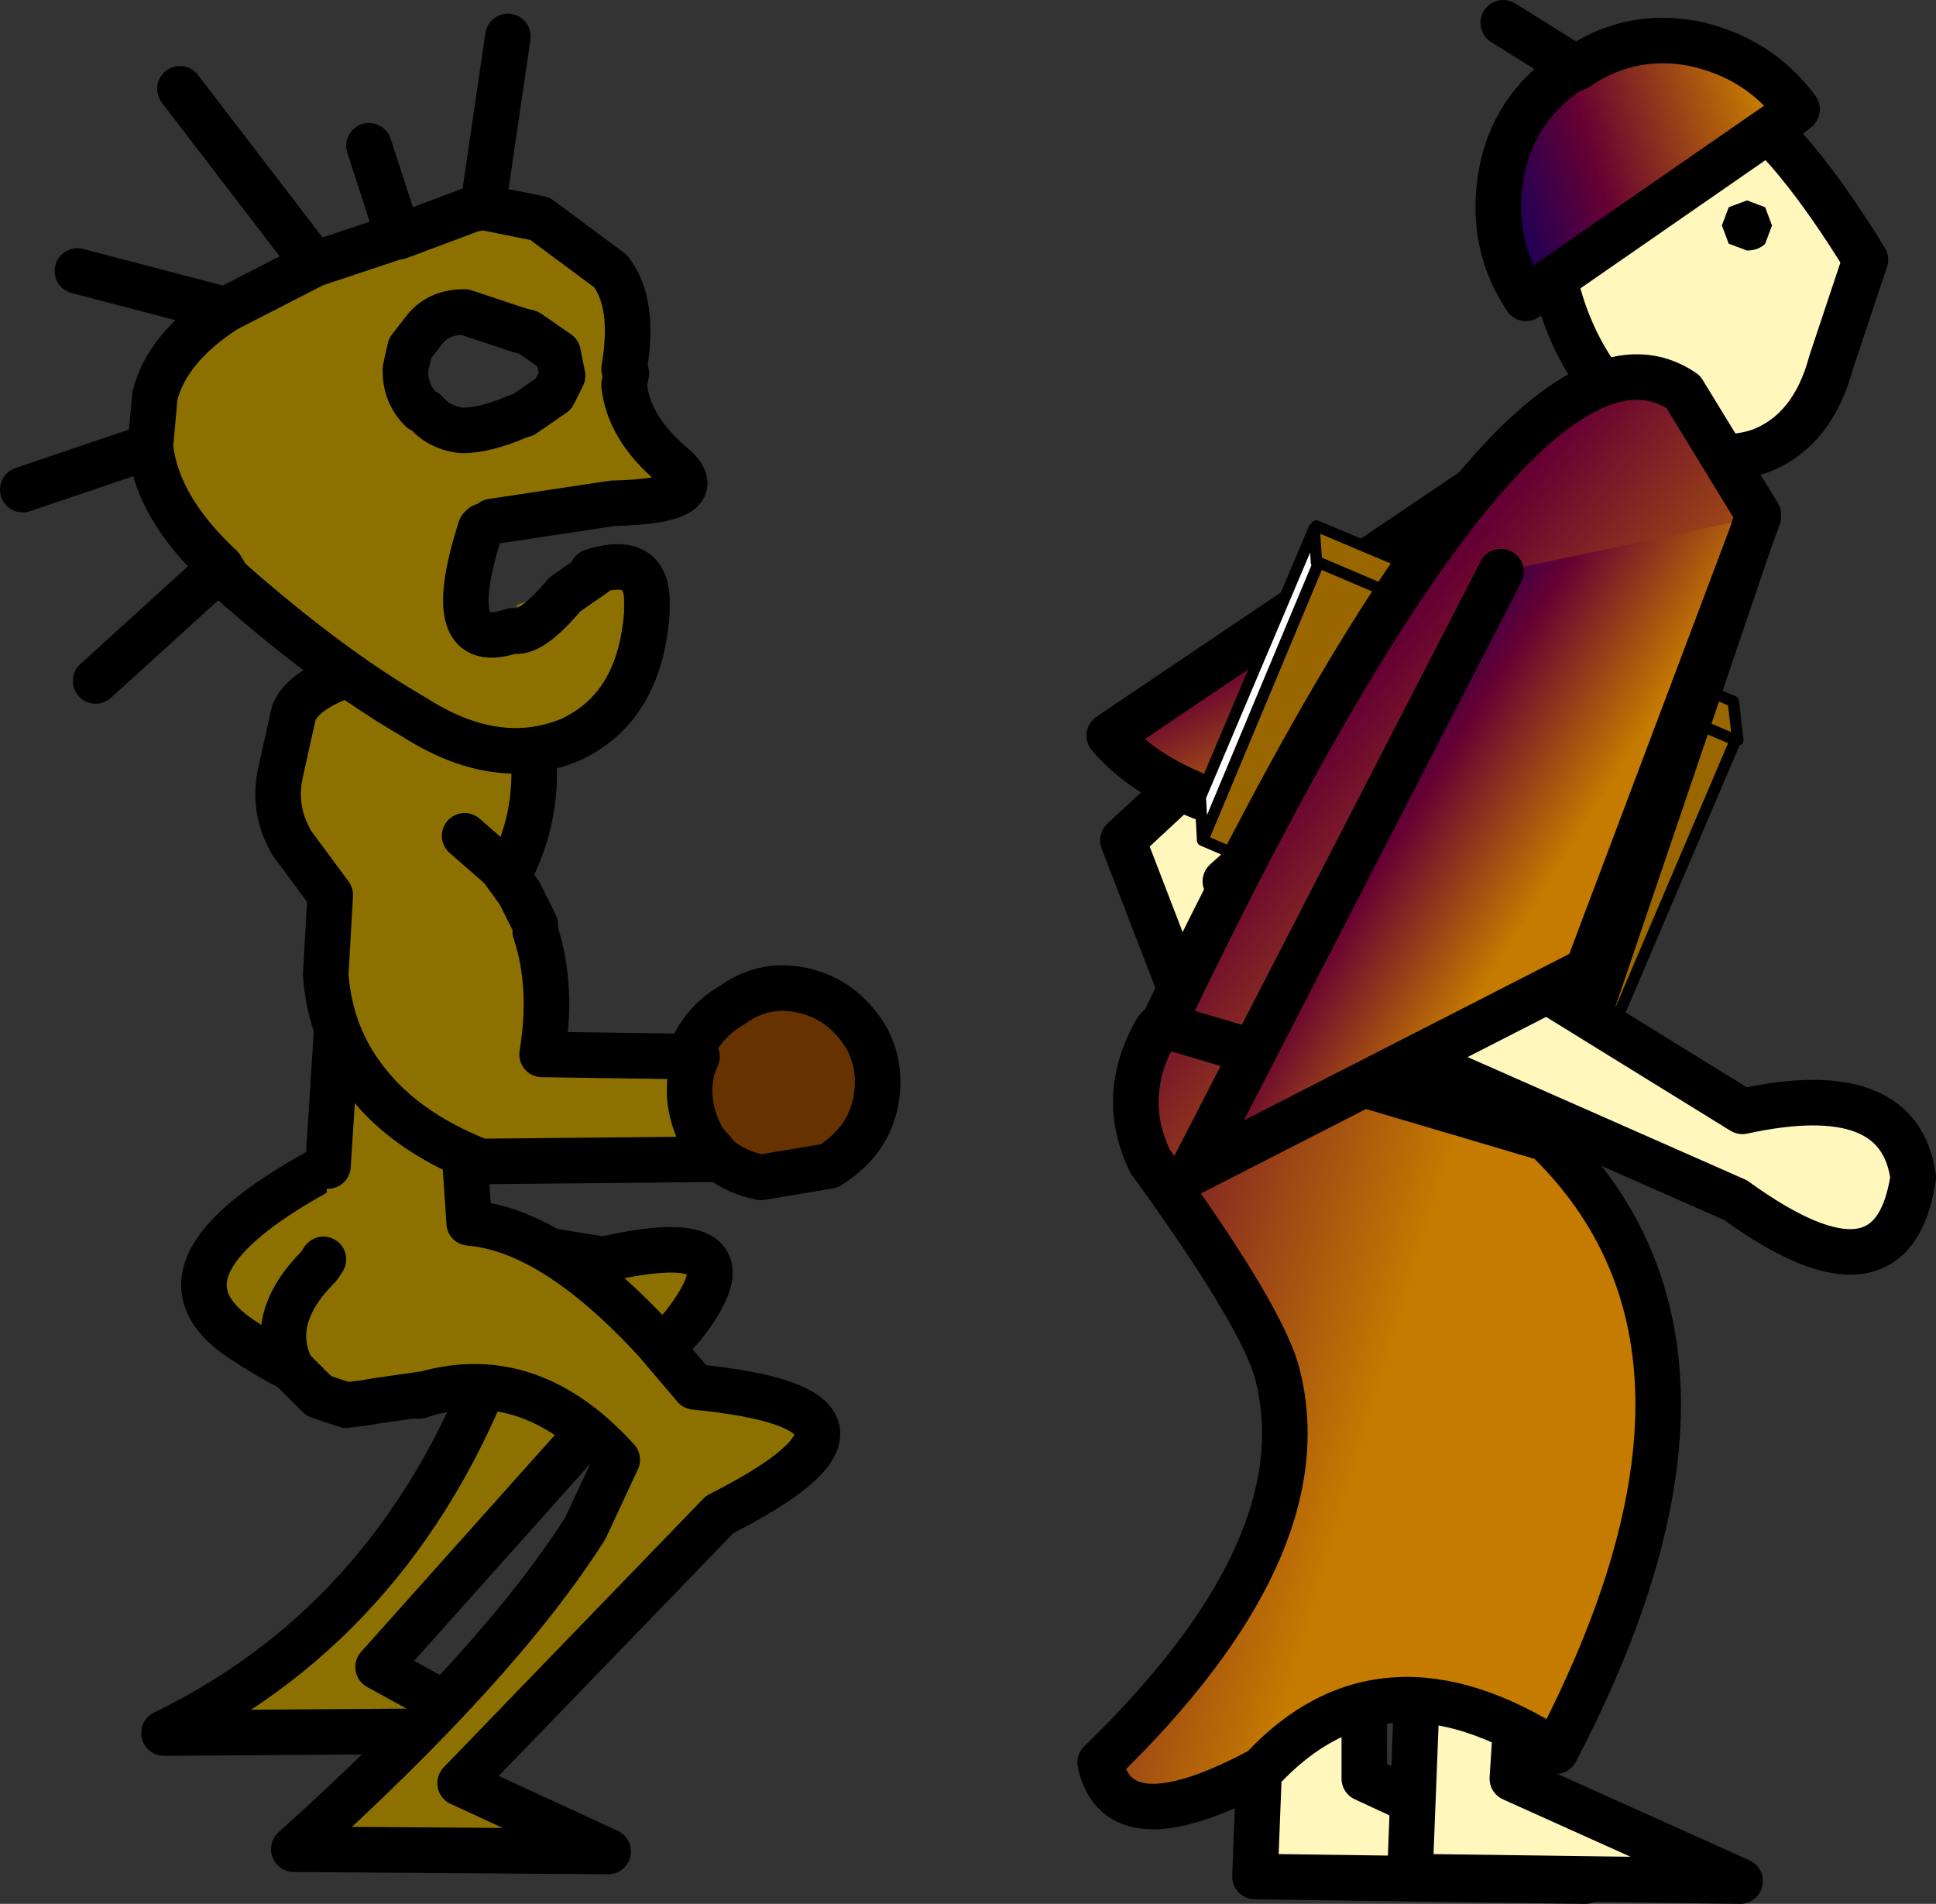
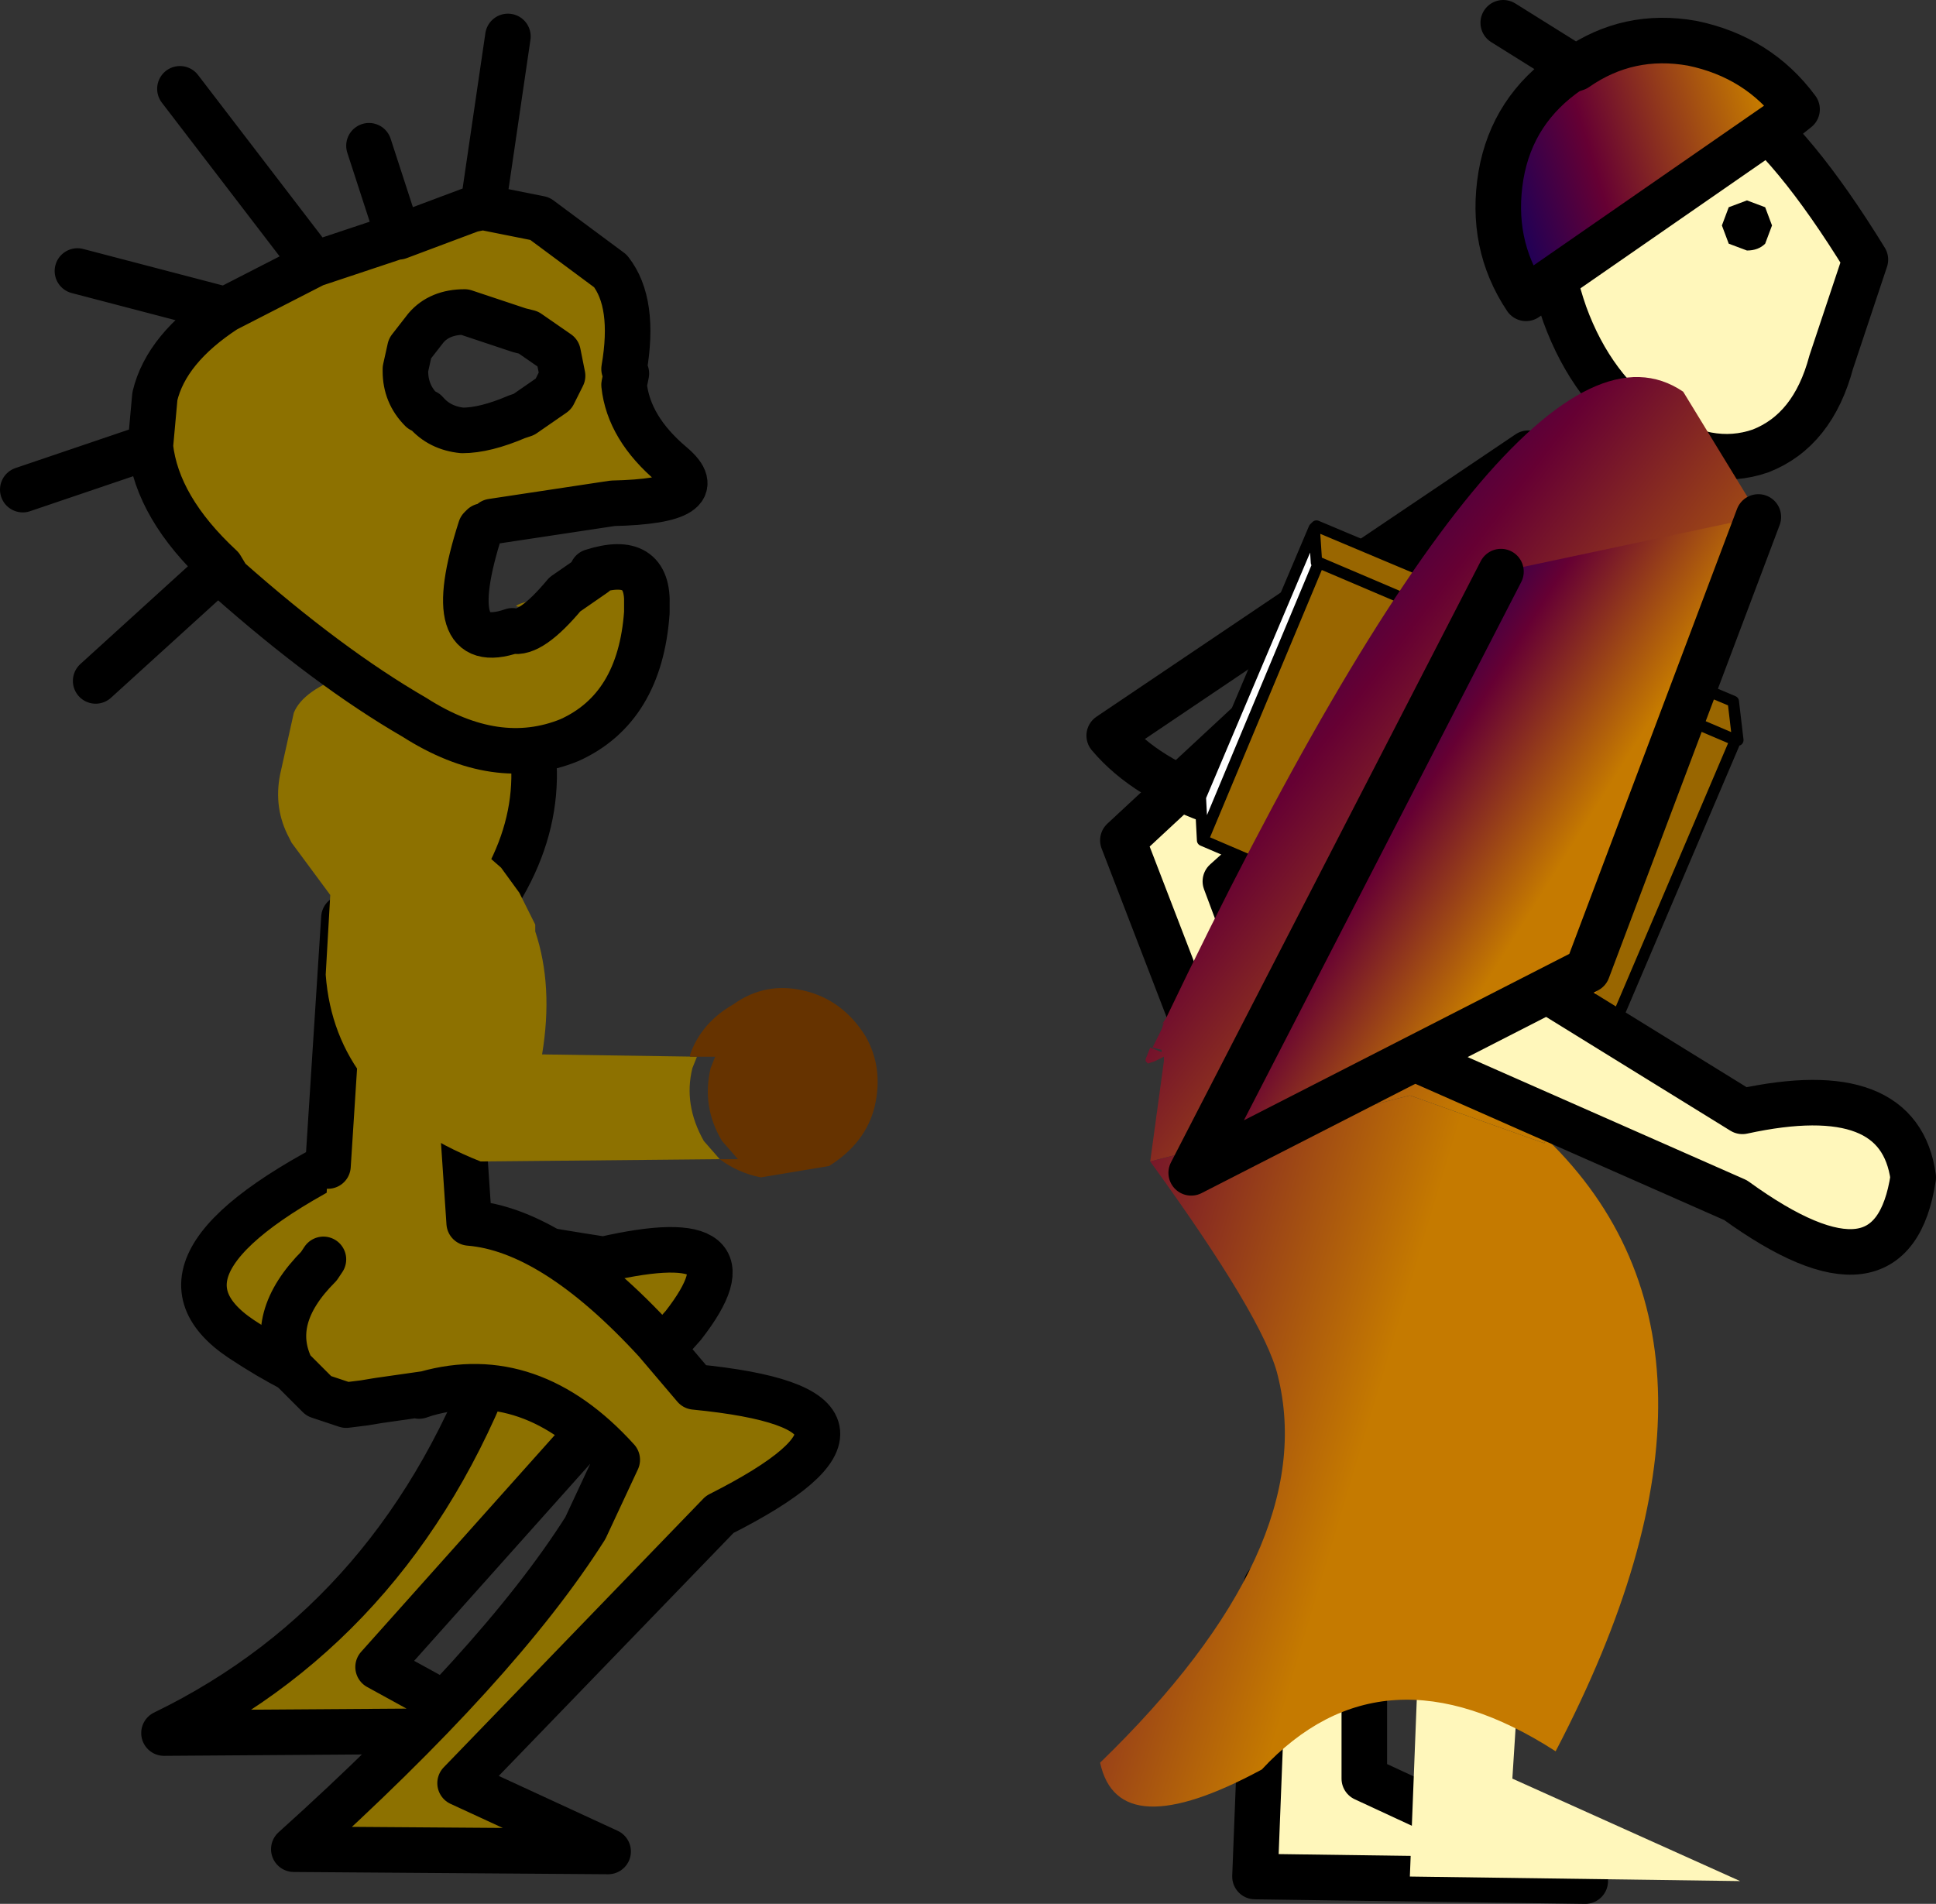
<svg xmlns="http://www.w3.org/2000/svg" height="41.8px" width="42.5px">
  <rect width="100%" height="100%" fill="#333333" stroke="none" />
  <g transform="matrix(1.0, 0.0, 0.0, 1.0, 8.45, 23.45)">
    <path d="M19.35 11.35 L21.5 13.25 21.5 15.6 26.35 17.85 19.1 17.75 19.35 11.35" fill="#fff7bb" fill-rule="evenodd" stroke="none" />
    <path d="M19.35 11.35 L21.5 13.25 21.5 15.6 26.35 17.85 19.1 17.75 19.35 11.35 Z" fill="none" stroke="#000000" stroke-linecap="round" stroke-linejoin="round" stroke-width="1.0" />
    <path d="M22.5 17.75 L22.75 11.35 24.9 13.25 24.75 15.6 29.75 17.85 22.5 17.75" fill="#fff7bb" fill-rule="evenodd" stroke="none" />
-     <path d="M22.5 17.75 L22.75 11.35 24.9 13.25 24.75 15.6 29.75 17.85 22.5 17.75 Z" fill="none" stroke="#000000" stroke-linecap="round" stroke-linejoin="round" stroke-width="1.0" />
    <path d="M27.25 -21.65 Q28.4 -22.1 29.65 -21.2 30.9 -20.35 32.5 -17.75 L31.75 -15.5 Q31.35 -14.0 30.2 -13.55 29.05 -13.15 27.8 -14.0 26.5 -14.9 25.9 -16.55 25.3 -18.25 25.7 -19.75 26.05 -21.2 27.25 -21.65" fill="#fff7bb" fill-rule="evenodd" stroke="none" />
    <path d="M27.25 -21.65 Q26.05 -21.2 25.7 -19.75 25.3 -18.25 25.9 -16.55 26.5 -14.9 27.8 -14.0 29.05 -13.15 30.2 -13.55 31.35 -14.0 31.75 -15.5 L32.5 -17.75 Q30.9 -20.35 29.65 -21.2 28.4 -22.1 27.25 -21.65 Z" fill="none" stroke="#000000" stroke-linecap="round" stroke-linejoin="round" stroke-width="1.0" />
    <path d="M31.0 -21.05 L30.75 -20.85 25.05 -16.9 Q24.25 -18.1 24.5 -19.6 24.75 -21.05 26.0 -21.9 L26.15 -21.95 Q27.3 -22.75 28.7 -22.5 30.15 -22.2 31.0 -21.05" fill="url(#gradient0)" fill-rule="evenodd" stroke="none" />
    <path d="M29.5 -18.9 L29.9 -19.05 30.3 -18.9 30.45 -18.5 30.3 -18.1 Q30.15 -17.95 29.9 -17.95 L29.5 -18.1 29.35 -18.5 29.5 -18.9" fill="#000000" fill-rule="evenodd" stroke="none" />
    <path d="M31.0 -21.05 Q30.15 -22.2 28.7 -22.5 27.3 -22.75 26.15 -21.95 L26.0 -21.9 Q24.75 -21.05 24.5 -19.6 24.25 -18.1 25.05 -16.9 L30.75 -20.85 31.0 -21.05 M26.15 -21.95 L24.55 -22.95" fill="none" stroke="#000000" stroke-linecap="round" stroke-linejoin="round" stroke-width="1.0" />
    <path d="M23.25 -11.55 L23.85 -8.95 18.45 -4.1 20.15 0.45 Q23.2 2.15 21.95 3.95 19.65 5.85 18.8 1.75 L16.2 -5.0 23.25 -11.55" fill="#fff7bb" fill-rule="evenodd" stroke="none" />
    <path d="M23.25 -11.55 L16.2 -5.0 18.8 1.75 Q19.65 5.85 21.95 3.95 23.2 2.15 20.15 0.45 L18.45 -4.1 23.85 -8.95 23.25 -11.55 Z" fill="none" stroke="#000000" stroke-linecap="round" stroke-linejoin="round" stroke-width="1.0" />
-     <path d="M28.2 -11.9 L22.3 -5.15 Q17.5 -5.4 15.9 -7.3 L25.1 -13.5 28.2 -11.9" fill="url(#gradient1)" fill-rule="evenodd" stroke="none" />
    <path d="M25.1 -13.5 L15.9 -7.3 Q17.5 -5.4 22.3 -5.15 L28.2 -11.9" fill="none" stroke="#000000" stroke-linecap="round" stroke-linejoin="round" stroke-width="1.0" />
    <path d="M17.95 -5.0 L17.9 -5.95 20.4 -11.85 20.45 -11.1 20.5 -11.1 17.95 -5.0" fill="#ffffff" fill-rule="evenodd" stroke="none" />
    <path d="M20.4 -11.85 L20.4 -11.95 20.45 -11.9 20.4 -11.85 M29.7 -7.2 L29.65 -7.2 29.7 -7.2" fill="#ff0000" fill-rule="evenodd" stroke="none" />
    <path d="M20.45 -11.9 L29.6 -8.05 29.7 -7.2 29.65 -7.2 27.05 -1.1 17.95 -5.0 20.5 -11.1 20.45 -11.1 20.4 -11.85 20.45 -11.9 M20.5 -11.1 L29.65 -7.2 20.5 -11.1" fill="#996600" fill-rule="evenodd" stroke="none" />
    <path d="M17.95 -5.0 L17.9 -5.95 20.4 -11.85 20.45 -11.9 29.6 -8.05 29.7 -7.2 29.65 -7.2 27.05 -1.1 17.95 -5.0 20.5 -11.1 20.45 -11.1 20.4 -11.85 M29.65 -7.2 L20.5 -11.1" fill="none" stroke="#000000" stroke-linecap="round" stroke-linejoin="round" stroke-width="0.25" />
    <path d="M16.8 2.05 L17.1 -0.15 17.1 -0.25 16.9 -0.15 16.75 -0.1 16.7 -0.15 16.7 -0.2 16.8 -0.45 17.05 -0.35 17.05 -0.4 16.85 -0.45 17.0 -0.75 17.05 -0.85 17.1 -1.0 16.95 -0.85 17.05 -0.95 16.95 -0.85 16.45 -0.35 17.05 -0.95 17.15 -1.1 Q24.9 -17.3 28.5 -14.85 L30.15 -12.15 25.5 1.55 25.45 1.65 22.5 0.6 16.8 2.05" fill="url(#gradient2)" fill-rule="evenodd" stroke="none" />
    <path d="M16.8 2.05 L22.5 0.6 25.45 1.65 25.5 1.55 Q30.3 6.2 25.7 15.0 21.9 12.55 19.25 15.4 16.1 17.1 15.7 15.25 20.55 10.55 19.6 6.75 19.3 5.5 16.8 2.05" fill="url(#gradient3)" fill-rule="evenodd" stroke="none" />
-     <path d="M25.5 1.55 L30.15 -12.15 28.5 -14.85 Q24.9 -17.3 17.15 -1.1 M17.05 -0.95 L16.95 -0.85 Q16.1 0.6 16.8 2.05 19.3 5.5 19.6 6.75 20.55 10.55 15.7 15.25 16.1 17.1 19.25 15.4 21.9 12.55 25.7 15.0 30.3 6.2 25.5 1.55 Z" fill="none" stroke="#000000" stroke-linecap="round" stroke-linejoin="round" stroke-width="1.0" />
    <path d="M24.7 -2.2 L29.8 0.95 Q33.25 0.2 33.55 2.4 33.1 5.4 29.65 2.9 L22.85 -0.1 24.7 -2.2" fill="#fff7bb" fill-rule="evenodd" stroke="none" />
    <path d="M24.7 -2.2 L22.85 -0.1 29.65 2.9 Q33.1 5.4 33.55 2.4 33.25 0.2 29.8 0.95 L24.7 -2.2 Z" fill="none" stroke="#000000" stroke-linecap="round" stroke-linejoin="round" stroke-width="1.0" />
    <path d="M24.5 -10.9 L30.15 -12.1 26.4 -2.15 17.7 2.3 24.5 -10.9" fill="url(#gradient4)" fill-rule="evenodd" stroke="none" />
    <path d="M24.5 -10.9 L17.7 2.3 26.4 -2.15 30.15 -12.1" fill="none" stroke="#000000" stroke-linecap="round" stroke-linejoin="round" stroke-width="1.0" />
    <path d="M-0.35 1.7 Q0.25 -1.4 -0.65 -4.5 L-0.65 -5.25 0.85 -4.8 0.75 3.25 Q0.9 3.6 4.8 4.2 8.3 3.4 6.55 5.65 L-0.15 13.15 2.4 14.55 -4.85 14.6 Q0.4 12.05 2.55 6.0 0.15 5.6 -0.25 6.6 -0.65 7.6 -3.15 5.95 -5.7 4.25 -0.35 1.7" fill="#8d7100" fill-rule="evenodd" stroke="none" />
    <path d="M0.85 -4.8 L0.75 3.25 Q0.9 3.6 4.8 4.2 8.3 3.4 6.55 5.65 L-0.15 13.15 2.4 14.55 -4.85 14.6 Q0.4 12.05 2.55 6.0 0.15 5.6 -0.25 6.6 -0.65 7.6 -3.15 5.95 -5.7 4.25 -0.35 1.7" fill="none" stroke="#000000" stroke-linecap="round" stroke-linejoin="round" stroke-width="1.0" />
    <path d="M-0.9 -3.3 L-0.65 -3.35 -0.65 -8.7 0.7 -8.1 2.6 -8.95 Q4.0 -6.3 2.5 -3.85 L1.45 -2.55 1.85 3.4 Q3.7 3.55 5.95 6.0 L6.8 7.0 Q11.9 7.5 7.35 9.8 L1.65 15.7 4.9 17.2 -2.0 17.15 Q2.5 13.1 4.4 10.1 L5.1 8.6 Q3.2 6.5 0.9 7.15 L0.75 7.2 -0.15 7.3 -0.45 7.35 -0.85 7.4 -1.45 7.2 -2.05 6.6 Q-2.6 5.5 -1.45 4.35 L-1.35 4.2 -1.25 2.15 -0.9 -3.3 M-0.15 7.3 L0.9 7.15 -0.15 7.3" fill="#8d7100" fill-rule="evenodd" stroke="none" />
    <path d="M-0.65 -8.7 L0.7 -8.1 2.6 -8.95 Q4.0 -6.3 2.5 -3.85 L1.45 -2.55 1.85 3.4 Q3.7 3.55 5.95 6.0 L6.8 7.0 Q11.9 7.5 7.35 9.8 L1.65 15.7 4.9 17.2 -2.0 17.15 Q2.5 13.1 4.4 10.1 L5.1 8.6 Q3.2 6.5 0.9 7.15 L0.75 7.2 M-0.15 7.3 L-0.45 7.35 -0.85 7.4 -1.45 7.2 -2.05 6.6 Q-2.6 5.5 -1.45 4.35 L-1.35 4.2 M-1.25 2.15 L-0.9 -3.3 M0.9 7.15 L-0.15 7.3" fill="none" stroke="#000000" stroke-linecap="round" stroke-linejoin="round" stroke-width="1.0" />
    <path d="M-0.8 -8.65 L-0.5 -8.3 2.55 -8.25 2.55 -7.55 2.45 -7.45 2.05 -7.25 1.85 -6.35 1.75 -5.1 2.55 -4.4 2.95 -3.85 3.3 -3.15 3.3 -3.0 Q3.7 -1.8 3.45 -0.3 L6.85 -0.25 6.75 0.0 Q6.55 0.8 7.0 1.6 L7.35 2.0 2.15 2.05 2.1 2.05 Q0.45 1.4 -0.4 0.3 -1.2 -0.7 -1.3 -2.05 L-1.2 -3.8 -2.05 -4.95 -2.1 -5.05 Q-2.45 -5.7 -2.3 -6.45 L-2.0 -7.8 Q-1.8 -8.3 -0.8 -8.65" fill="#8d7100" fill-rule="evenodd" stroke="none" />
    <path d="M6.7 -0.3 Q6.95 -1.0 7.65 -1.4 8.35 -1.9 9.2 -1.7 10.05 -1.5 10.55 -0.7 10.95 0.0 10.75 0.85 10.55 1.65 9.75 2.15 L8.25 2.4 Q7.75 2.3 7.35 2.0 L7.75 2.0 7.4 1.6 Q6.95 0.85 7.15 0.0 L7.25 -0.25 6.7 -0.25 6.7 -0.3" fill="#663300" fill-rule="evenodd" stroke="none" />
-     <path d="M-0.8 -8.65 Q-1.8 -8.3 -2.0 -7.8 L-2.3 -6.45 Q-2.45 -5.7 -2.1 -5.05 L-2.05 -4.95 -1.2 -3.8 -1.3 -2.05 Q-1.2 -0.7 -0.4 0.3 0.45 1.4 2.1 2.05 L2.15 2.05 7.35 2.0 7.0 1.6 Q6.55 0.8 6.75 0.0 L6.85 -0.25 3.45 -0.3 Q3.7 -1.8 3.3 -3.0 L3.3 -3.15 2.95 -3.85 2.55 -4.4 1.75 -5.1 M6.7 -0.3 Q6.95 -1.0 7.65 -1.4 8.35 -1.9 9.2 -1.7 10.05 -1.5 10.55 -0.7 10.95 0.0 10.75 0.85 10.55 1.65 9.75 2.15 L8.25 2.4 Q7.75 2.3 7.35 2.0" fill="none" stroke="#000000" stroke-linecap="round" stroke-linejoin="round" stroke-width="1.0" />
    <path d="M5.75 -10.3 L5.75 -10.0 Q5.6 -7.9 4.05 -7.2 2.45 -6.55 0.65 -7.7 -1.25 -8.8 -3.45 -10.75 L-3.6 -11.0 Q-5.0 -12.3 -5.15 -13.65 L-5.05 -14.75 Q-4.8 -15.8 -3.5 -16.65 L-1.55 -17.65 0.25 -18.25 0.3 -18.25 1.9 -18.85 2.15 -18.9 3.4 -18.65 4.95 -17.5 Q5.5 -16.8 5.25 -15.35 L5.3 -15.25 5.25 -15.0 Q5.35 -14.05 6.3 -13.25 7.25 -12.45 5.0 -12.4 L2.35 -12.0 2.15 -11.9 2.1 -11.85 Q1.2 -9.05 2.8 -9.6 3.2 -9.5 3.95 -10.4 L4.6 -10.85 3.95 -10.4 Q3.2 -9.5 2.8 -9.6 2.8 -9.95 3.3 -10.15 2.3 -10.05 3.7 -10.4 L3.95 -10.4 4.55 -10.9 4.6 -10.85 5.35 -10.65 5.75 -10.3 M3.15 -16.15 L2.95 -16.2 1.75 -16.6 Q1.2 -16.6 0.9 -16.25 L0.55 -15.8 0.45 -15.35 0.45 -15.3 Q0.45 -14.8 0.8 -14.45 L0.9 -14.4 Q1.2 -14.05 1.7 -14.0 2.2 -14.0 2.9 -14.3 L3.05 -14.35 3.7 -14.8 3.9 -15.2 3.8 -15.7 3.15 -16.15" fill="#8d7100" fill-rule="evenodd" stroke="none" />
    <path d="M2.15 -18.9 L2.7 -22.65 M2.35 -12.0 L5.0 -12.4 Q7.25 -12.45 6.3 -13.25 5.35 -14.05 5.25 -15.0 L5.3 -15.25 5.25 -15.35 Q5.5 -16.8 4.95 -17.5 L3.4 -18.65 2.15 -18.9 1.9 -18.85 0.3 -18.25 0.25 -18.25 -1.55 -17.65 -3.5 -16.65 Q-4.8 -15.8 -5.05 -14.75 L-5.15 -13.65 Q-5.0 -12.3 -3.6 -11.0 L-3.45 -10.75 Q-1.25 -8.8 0.65 -7.7 2.45 -6.55 4.05 -7.2 5.6 -7.9 5.75 -10.0 L5.75 -10.3 5.75 -10.15 Q5.8 -11.3 4.55 -10.9 M4.6 -10.85 L3.95 -10.4 Q3.2 -9.5 2.8 -9.6 1.2 -9.05 2.1 -11.85 L2.15 -11.9 M3.15 -16.15 L2.95 -16.2 1.75 -16.6 Q1.2 -16.6 0.9 -16.25 L0.55 -15.8 0.45 -15.35 0.45 -15.3 Q0.45 -14.8 0.8 -14.45 L0.9 -14.4 Q1.2 -14.05 1.7 -14.0 2.2 -14.0 2.9 -14.3 L3.05 -14.35 3.7 -14.8 3.9 -15.2 3.8 -15.7 3.15 -16.15 M0.3 -18.25 L-0.35 -20.25 M-3.5 -16.65 L-6.75 -17.5 M-5.15 -13.65 L-7.95 -12.7 M-1.55 -17.65 L-4.5 -21.5 M-3.6 -11.0 L-6.35 -8.5" fill="none" stroke="#000000" stroke-linecap="round" stroke-linejoin="round" stroke-width="1.0" />
  </g>
  <defs>
    <linearGradient gradientTransform="matrix(-0.004, 0.001, 0.006, 0.02, 40.25, 24.15)" gradientUnits="userSpaceOnUse" id="gradient0" spreadMethod="pad" x1="-819.2" x2="819.2">
      <stop offset="0.0" stop-color="#c57a00" />
      <stop offset="0.573" stop-color="#660033" />
      <stop offset="1.0" stop-color="#000066" />
    </linearGradient>
    <linearGradient gradientTransform="matrix(-0.002, -0.003, -0.008, 0.004, 21.4, -9.75)" gradientUnits="userSpaceOnUse" id="gradient1" spreadMethod="pad" x1="-819.2" x2="819.2">
      <stop offset="0.0" stop-color="#c57a00" />
      <stop offset="0.573" stop-color="#660033" />
      <stop offset="1.0" stop-color="#000066" />
    </linearGradient>
    <linearGradient gradientTransform="matrix(-0.006, -0.005, -0.013, 0.017, 17.0, -0.9)" gradientUnits="userSpaceOnUse" id="gradient2" spreadMethod="pad" x1="-819.2" x2="819.2">
      <stop offset="0.0" stop-color="#c57a00" />
      <stop offset="0.573" stop-color="#660033" />
      <stop offset="1.0" stop-color="#000066" />
    </linearGradient>
    <linearGradient gradientTransform="matrix(-0.008, -0.002, -0.006, 0.02, 16.6, 1.05)" gradientUnits="userSpaceOnUse" id="gradient3" spreadMethod="pad" x1="-819.2" x2="819.2">
      <stop offset="0.0" stop-color="#c57a00" />
      <stop offset="0.573" stop-color="#660033" />
      <stop offset="1.0" stop-color="#000066" />
    </linearGradient>
    <linearGradient gradientTransform="matrix(-0.003, -0.002, -0.005, 0.008, 23.1, -5.7)" gradientUnits="userSpaceOnUse" id="gradient4" spreadMethod="pad" x1="-819.2" x2="819.2">
      <stop offset="0.0" stop-color="#c57a00" />
      <stop offset="0.573" stop-color="#660033" />
      <stop offset="1.0" stop-color="#000066" />
    </linearGradient>
  </defs>
</svg>